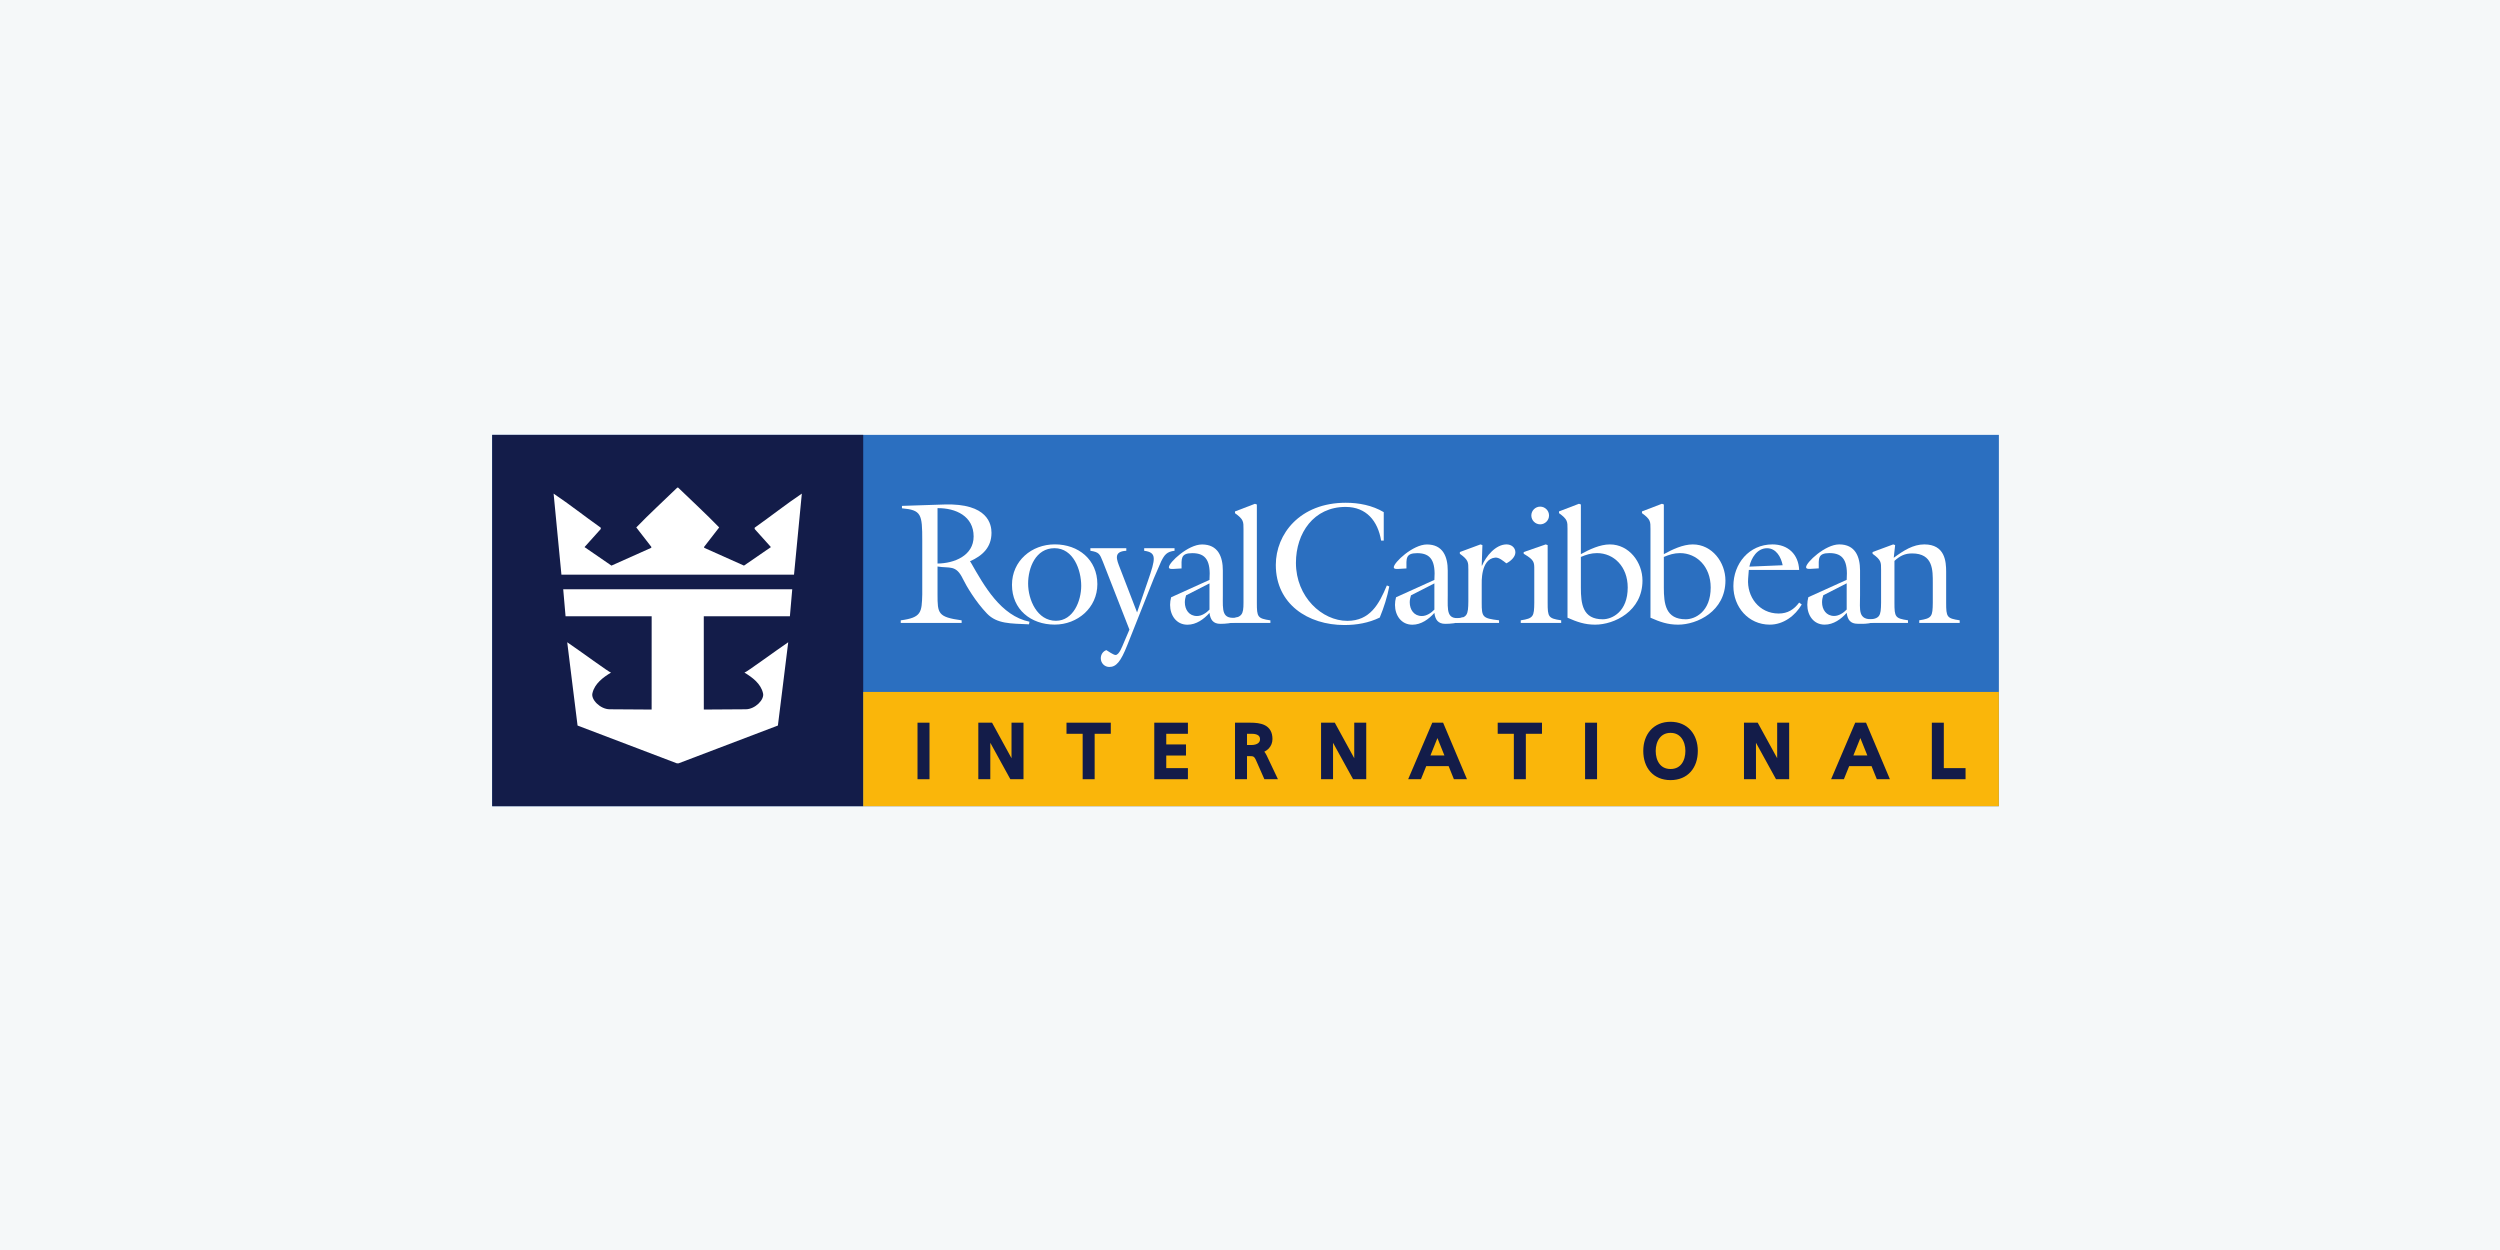
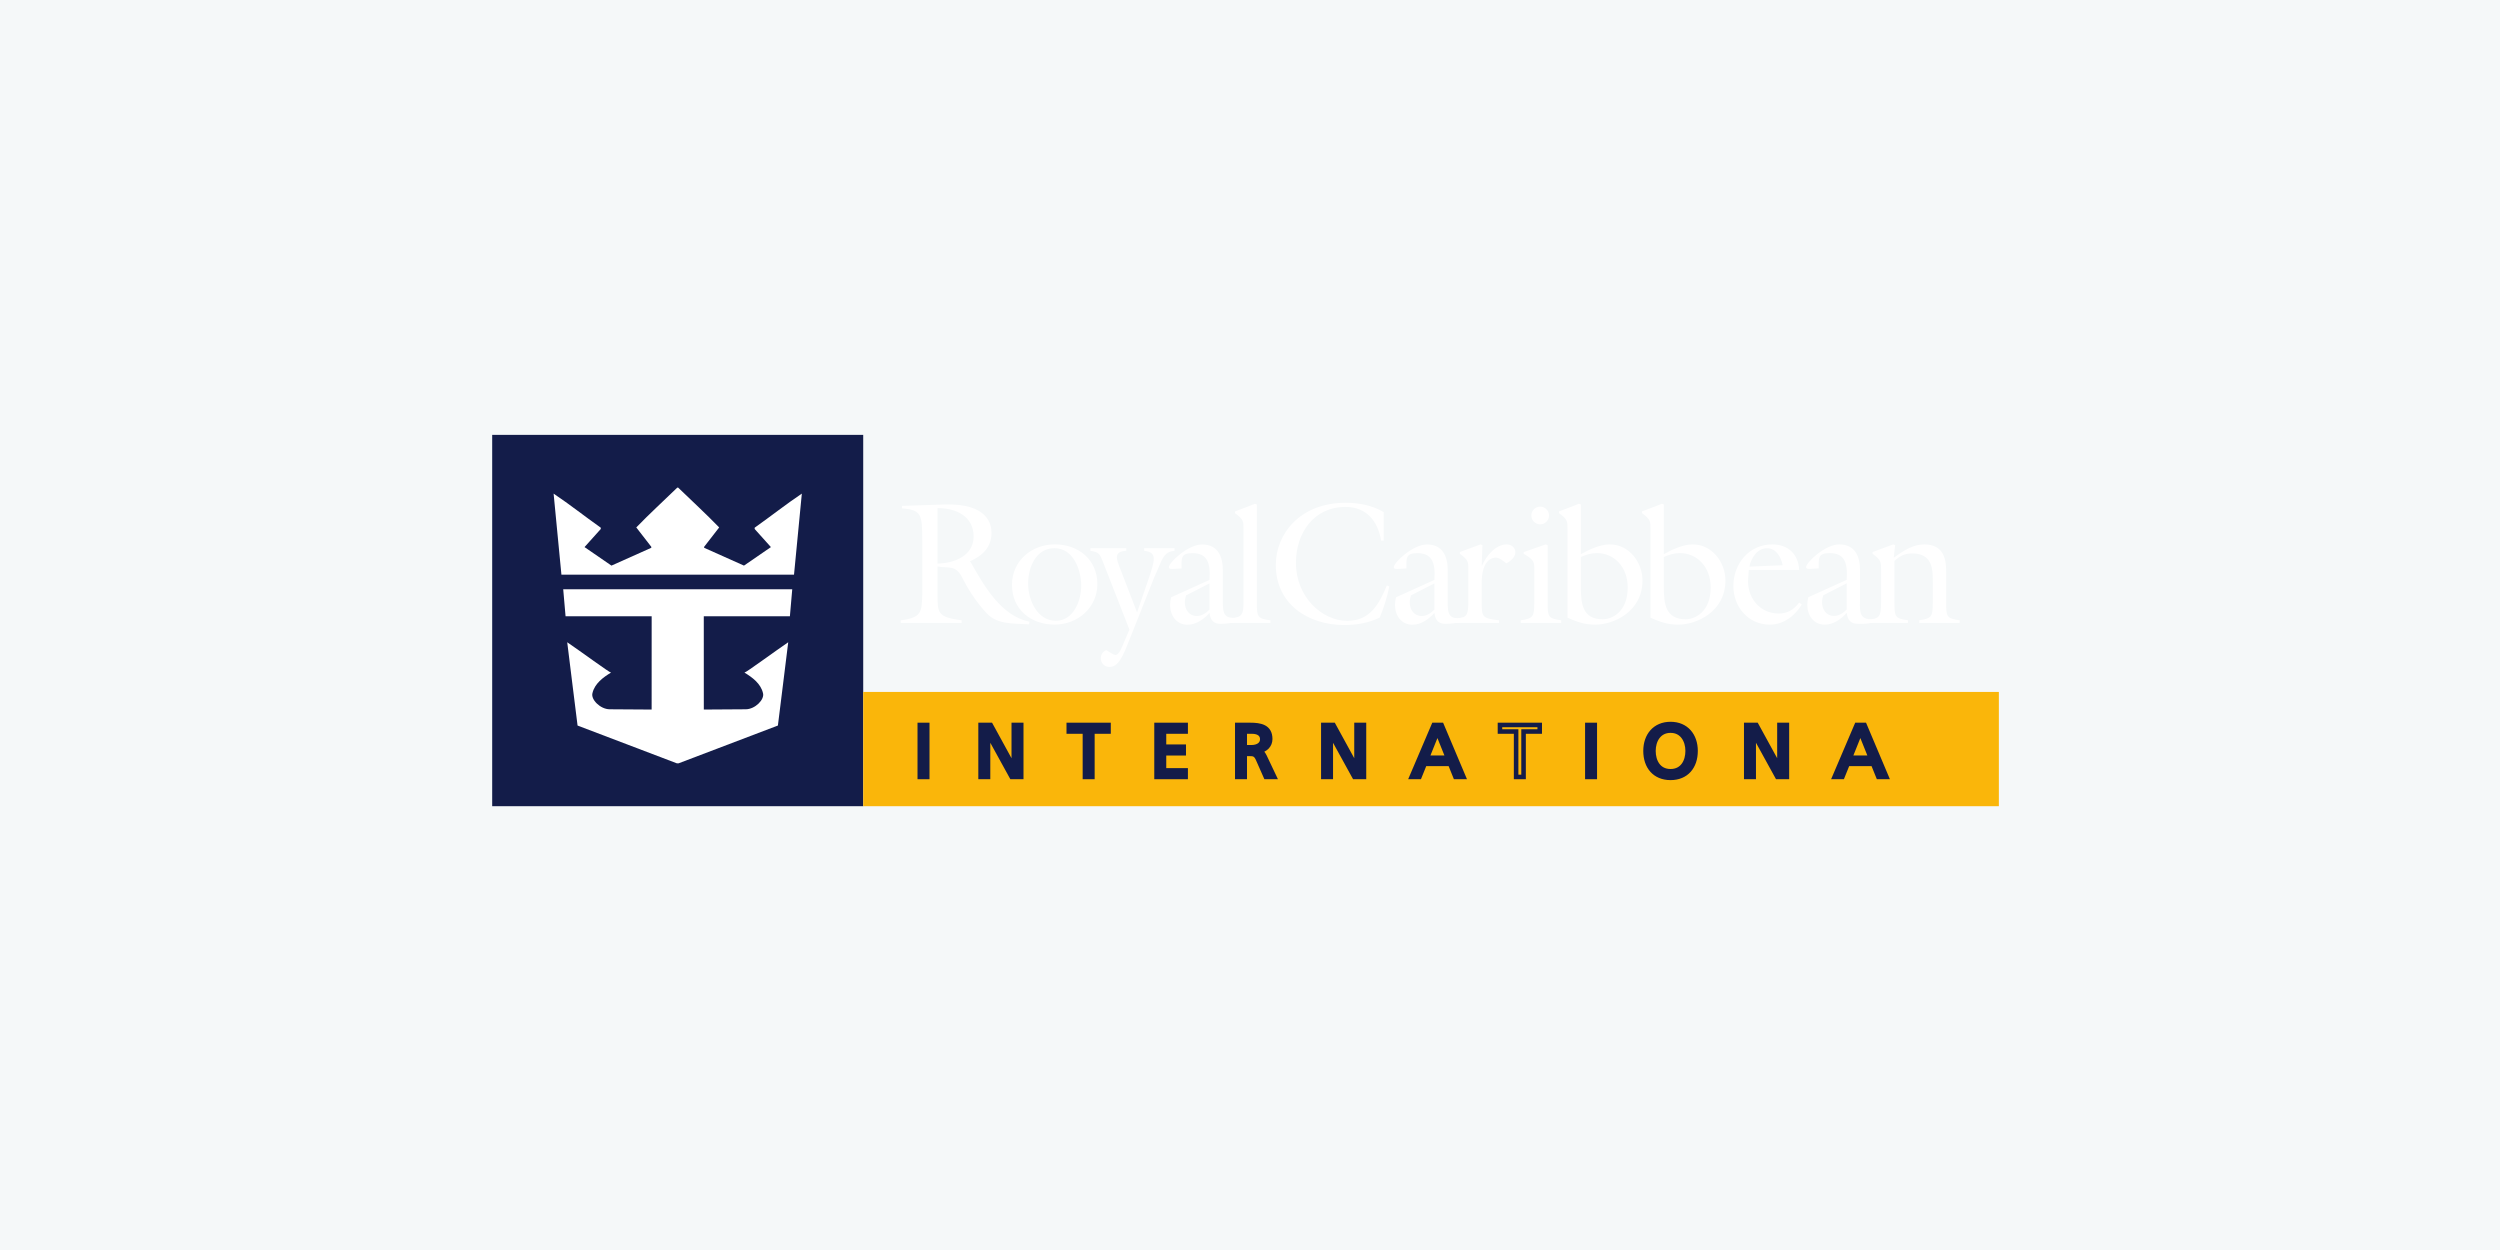
<svg xmlns="http://www.w3.org/2000/svg" width="280" height="140" viewBox="0 0 280 140" fill="none">
  <rect width="280" height="140" fill="#F5F8F9" />
  <g clip-path="url(#clip0_10933_31046)">
-     <path d="M55.127 90.296H223.875V48.703H55.127V90.296Z" fill="#2B6FC0" />
    <path d="M55.125 90.296H96.68V48.703H55.125V90.296Z" fill="#131C49" />
    <path d="M96.68 90.297H223.873V77.5H96.68V90.297Z" fill="#FAB60A" />
    <path d="M103.016 87.018H103.849V81.195H103.016V87.018Z" fill="#131C49" />
    <path d="M103.016 87.018H103.849V81.195H103.016V87.018Z" stroke="#131C49" stroke-width="0.509" />
    <path d="M109.826 81.195H110.959L113.527 85.884H113.544V81.195H114.377V87.018H113.31L110.676 82.23H110.66V87.018H109.826" fill="#131C49" />
    <path d="M109.826 81.195H110.959L113.527 85.884H113.544V81.195H114.377V87.018H113.31L110.676 82.23H110.66V87.018H109.826V81.195Z" stroke="#131C49" stroke-width="0.509" />
    <path d="M121.512 81.93H119.703V81.195H124.154V81.93H122.346V87.018H121.512" fill="#131C49" />
    <path d="M121.512 81.93H119.703V81.195H124.154V81.93H122.346V87.018H121.512V81.93Z" stroke="#131C49" stroke-width="0.509" />
    <path d="M129.533 81.195H132.792V81.93H130.366V83.631H132.576V84.365H130.366V86.284H132.792V87.018H129.533" fill="#131C49" />
    <path d="M129.533 81.195H132.792V81.93H130.366V83.631H132.576V84.365H130.366V86.284H132.792V87.018H129.533V81.195Z" stroke="#131C49" stroke-width="0.509" />
    <path d="M139.41 83.698H140.119C140.91 83.698 141.377 83.348 141.377 82.789C141.377 82.263 140.977 81.93 140.209 81.93H139.41V83.698ZM138.576 81.195H140.002C141.152 81.195 142.261 81.379 142.261 82.772C142.261 83.481 141.735 83.982 141.061 84.099V84.115C141.319 84.216 141.443 84.34 141.627 84.7L142.727 87.018H141.777L140.885 84.999C140.627 84.432 140.352 84.432 139.91 84.432H139.41V87.018H138.576" fill="#131C49" />
    <path d="M139.41 83.698H140.119C140.91 83.698 141.377 83.348 141.377 82.789C141.377 82.263 140.977 81.93 140.209 81.93H139.41V83.698ZM138.576 81.195H140.002C141.152 81.195 142.261 81.379 142.261 82.772C142.261 83.481 141.735 83.982 141.061 84.099V84.115C141.319 84.216 141.443 84.34 141.627 84.7L142.727 87.018H141.777L140.885 84.999C140.627 84.432 140.352 84.432 139.91 84.432H139.41V87.018H138.576V81.195Z" stroke="#131C49" stroke-width="0.509" />
    <path d="M148.213 81.195H149.346L151.913 85.884H151.93V81.195H152.764V87.018H151.696L149.062 82.23H149.046V87.018H148.213" fill="#131C49" />
    <path d="M148.213 81.195H149.346L151.913 85.884H151.93V81.195H152.764V87.018H151.696L149.062 82.23H149.046V87.018H148.213L148.213 81.195Z" stroke="#131C49" stroke-width="0.509" />
    <path d="M160.992 81.98L159.833 84.866H162.151L160.992 81.98ZM160.584 81.195H161.459L163.918 87.018H163.009L162.418 85.55H159.567L158.975 87.018H158.1" fill="#131C49" />
    <path d="M160.992 81.98L159.833 84.866H162.151L160.992 81.98ZM160.584 81.195H161.459L163.918 87.018H163.009L162.418 85.55H159.567L158.975 87.018H158.1L160.584 81.195Z" stroke="#131C49" stroke-width="0.509" />
-     <path d="M169.805 81.93H167.996V81.195H172.448V81.93H170.639V87.018H169.805" fill="#131C49" />
    <path d="M169.805 81.93H167.996V81.195H172.448V81.93H170.639V87.018H169.805V81.93Z" stroke="#131C49" stroke-width="0.509" />
    <path d="M177.783 87.018H178.615V81.195H177.783V87.018Z" fill="#131C49" />
    <path d="M177.783 87.018H178.615V81.195H177.783V87.018Z" stroke="#131C49" stroke-width="0.509" />
    <path d="M187.102 86.383C188.444 86.383 189.019 85.266 189.019 84.106C189.019 82.921 188.385 81.82 187.102 81.828C185.818 81.82 185.184 82.921 185.184 84.106C185.184 85.266 185.76 86.383 187.102 86.383ZM187.102 81.094C188.868 81.094 189.901 82.379 189.901 84.106C189.901 85.874 188.876 87.118 187.102 87.118C185.326 87.118 184.301 85.874 184.301 84.106C184.301 82.379 185.334 81.094 187.102 81.094Z" fill="#131C49" />
    <path d="M187.102 86.383C188.444 86.383 189.019 85.266 189.019 84.106C189.019 82.921 188.385 81.82 187.102 81.828C185.818 81.82 185.184 82.921 185.184 84.106C185.184 85.266 185.76 86.383 187.102 86.383ZM187.102 81.094C188.868 81.094 189.901 82.379 189.901 84.106C189.901 85.874 188.876 87.118 187.102 87.118C185.326 87.118 184.301 85.874 184.301 84.106C184.301 82.379 185.334 81.094 187.102 81.094Z" stroke="#131C49" stroke-width="0.509" />
    <path d="M195.58 81.195H196.713L199.282 85.884H199.298V81.195H200.132V87.018H199.065L196.432 82.23H196.414V87.018H195.58" fill="#131C49" />
    <path d="M195.58 81.195H196.713L199.282 85.884H199.298V81.195H200.132V87.018H199.065L196.432 82.23H196.414V87.018H195.58V81.195Z" stroke="#131C49" stroke-width="0.509" />
    <path d="M208.36 81.98L207.202 84.866H209.519L208.36 81.98ZM207.951 81.195H208.827L211.286 87.018H210.378L209.786 85.55H206.936L206.344 87.018H205.469" fill="#131C49" />
    <path d="M208.36 81.98L207.202 84.866H209.519L208.36 81.98ZM207.951 81.195H208.827L211.286 87.018H210.378L209.786 85.55H206.936L206.344 87.018H205.469L207.951 81.195Z" stroke="#131C49" stroke-width="0.509" />
-     <path d="M216.621 81.195H217.453V86.284H219.887V87.018H216.621" fill="#131C49" />
-     <path d="M216.621 81.195H217.453V86.284H219.887V87.018H216.621V81.195Z" stroke="#131C49" stroke-width="0.509" />
    <path d="M75.954 54.613C77.443 56.054 79.106 57.583 80.547 59.073L78.863 61.244V61.352L83.326 63.348L86.342 61.274L84.522 59.248V59.102C86.391 57.778 87.996 56.502 89.805 55.285L88.93 64.36H62.879L62.004 55.285C63.813 56.502 65.418 57.778 67.286 59.102V59.248L65.467 61.274L68.483 63.348L72.946 61.352V61.244L71.263 59.073C72.703 57.583 74.366 56.054 75.855 54.613" fill="white" />
    <path d="M88.731 66L88.468 69.025L78.824 69.021L78.827 79.47L83.524 79.439C84.571 79.438 85.674 78.334 85.45 77.609C85.197 76.557 84.253 75.856 83.378 75.331C83.553 75.331 86.773 72.954 88.281 71.932C88.213 72.585 87.133 81.124 87.124 81.261L75.994 85.496H75.816L64.687 81.261C64.677 81.124 63.597 72.585 63.529 71.932C65.037 72.954 68.257 75.331 68.433 75.331C67.557 75.856 66.613 76.557 66.36 77.609C66.136 78.334 67.239 79.438 68.286 79.439L72.983 79.47L72.986 69.021L63.343 69.025L63.08 66" fill="white" />
    <path d="M105.003 63.117C106.869 63.098 109.046 62.242 109.046 60.083C109.046 57.807 107.044 56.892 105.003 56.912V63.117ZM103.293 60.549C103.293 57.573 103.196 57.126 101.019 56.931V56.659L105.761 56.503C110.658 56.348 111.047 58.74 111.047 59.674C111.047 61.308 110.037 62.242 108.637 62.864L108.735 63C110.231 65.626 112.097 68.972 115.303 69.633L115.245 69.925C113.185 69.828 111.669 69.886 110.542 68.719C109.259 67.377 108.249 65.665 107.84 64.829C107.063 63.214 106.364 63.681 105.003 63.448V66.579C105.003 68.719 105.042 69.108 107.704 69.478V69.77H100.883V69.478C103.215 69.167 103.235 68.583 103.293 66.579" fill="white" />
    <path d="M118.103 61.397C116.004 61.397 115.149 63.575 115.149 65.365C115.149 67.174 116.16 69.528 118.259 69.528C120.222 69.528 121.096 67.291 121.096 65.618C121.096 63.829 120.222 61.397 118.103 61.397ZM118.123 69.956C115.46 69.956 113.342 68.264 113.342 65.501C113.342 62.817 115.538 60.969 118.142 60.969C120.785 60.969 122.904 62.681 122.904 65.423C122.904 68.069 120.688 69.956 118.123 69.956Z" fill="white" />
    <path d="M123.522 62.912C123.173 62.037 123.095 61.842 122.123 61.686V61.395H126.146V61.686C124.669 61.764 125.058 62.659 125.446 63.651L127.351 68.592L128.556 65.091C129.431 62.562 129.586 61.881 128.148 61.686V61.395H131.549V61.686C130.693 61.784 130.422 62.134 130.052 62.873L129.236 64.76L126.243 72.288C125.524 74.097 125.019 74.7 124.242 74.7C123.716 74.7 123.289 74.272 123.289 73.727C123.289 73.319 123.522 72.949 123.911 72.813C124.106 72.929 124.708 73.358 124.941 73.358C125.369 73.358 125.719 72.307 125.855 72.016L126.496 70.518" fill="white" />
    <path d="M132.838 66.68C132.761 66.933 132.702 67.186 132.702 67.458C132.702 68.275 133.169 68.995 134.063 68.995C134.588 68.995 135.112 68.645 135.462 68.275V65.338L132.838 66.68ZM135.462 64.949C135.617 62.828 135.074 61.953 133.537 61.953C132.197 61.953 132.334 62.595 132.334 63.665L131.362 63.723C131.206 63.723 130.914 63.743 130.914 63.529C130.914 63.004 133.052 60.98 134.627 60.98C136.414 60.98 136.958 62.342 136.958 63.898V66.661C136.958 68.372 136.794 69.442 138.649 69.15V69.59C137.911 69.803 137.27 69.87 136.686 69.87C135.87 69.87 135.559 69.403 135.462 68.645C134.84 69.345 133.985 69.968 132.993 69.968C131.75 69.968 131.05 68.917 131.05 67.75C131.05 67.458 131.089 67.186 131.167 66.894" fill="white" />
    <path d="M137.756 69.771V69.3C139.105 69.138 139.271 68.828 139.271 67.515V59.246C139.271 58.429 139.291 58.177 138.319 57.476V57.282L140.554 56.426L140.768 56.503V67.515C140.768 69.11 140.845 69.265 142.284 69.48V69.771" fill="white" />
    <path d="M158.026 66.68C157.95 66.933 157.891 67.186 157.891 67.458C157.891 68.275 158.357 68.995 159.251 68.995C159.776 68.995 160.301 68.645 160.651 68.275V65.338L158.026 66.68ZM160.651 64.949C160.806 62.828 160.262 61.953 158.726 61.953C157.386 61.953 157.522 62.595 157.522 63.665L156.55 63.723C156.395 63.723 156.104 63.743 156.104 63.529C156.104 63.004 158.241 60.98 159.815 60.98C161.603 60.98 162.147 62.342 162.147 63.898V66.661C162.147 68.372 161.953 69.556 163.838 69.15V69.59C163.099 69.803 162.458 69.87 161.875 69.87C161.059 69.87 160.748 69.403 160.651 68.645C160.029 69.345 159.174 69.968 158.183 69.968C156.939 69.968 156.239 68.917 156.239 67.75C156.239 67.458 156.278 67.186 156.356 66.894" fill="white" />
    <path d="M154.979 60.549H154.687C154.318 58.351 153.036 56.775 150.703 56.775C147.147 56.775 145.145 59.693 145.145 63.039C145.145 66.871 148.079 69.536 150.898 69.536C153.443 69.536 154.454 67.668 155.329 65.568L155.6 65.685C155.367 66.871 154.998 68.038 154.532 69.167C153.288 69.769 151.947 70.003 150.566 70.003C146.505 70.003 142.891 67.668 142.891 63.273C142.891 59.81 145.591 56.309 150.722 56.309C152.2 56.309 153.696 56.6 154.979 57.359" fill="white" />
    <path d="M204.204 66.672C204.128 66.925 204.069 67.178 204.069 67.451C204.069 68.268 204.536 68.987 205.431 68.987C205.954 68.987 206.479 68.637 206.829 68.268V65.33L204.204 66.672ZM206.829 64.941C206.985 62.821 206.44 61.946 204.905 61.946C203.565 61.946 203.7 62.587 203.7 63.657L202.728 63.716C202.573 63.716 202.281 63.735 202.281 63.521C202.281 62.996 204.419 60.973 205.993 60.973C207.781 60.973 208.325 62.335 208.325 63.891V66.653C208.325 68.365 208.051 69.452 209.825 69.355V69.699C209.087 69.913 208.636 69.862 208.053 69.862C207.238 69.862 206.926 69.396 206.829 68.637C206.208 69.337 205.352 69.96 204.362 69.96C203.117 69.96 202.418 68.909 202.418 67.742C202.418 67.451 202.457 67.178 202.533 66.886" fill="white" />
    <path d="M165.952 67.508C165.952 69.104 166.03 69.26 167.895 69.473V69.765H163.037V69.302C164.345 69.188 164.437 68.869 164.455 67.352V63.793C164.455 62.976 164.475 62.724 163.503 62.023V61.829L165.816 60.973L166.03 61.051L165.952 63.346H165.991C166.418 62.315 167.507 60.973 168.731 60.973C169.276 60.973 169.723 61.323 169.723 61.868C169.723 62.393 169.158 62.879 168.711 63.093C168.381 62.84 167.895 62.412 167.468 62.451C165.816 62.607 165.952 65.252 165.952 65.544" fill="white" />
    <path d="M173.492 57.734C173.492 58.279 173.044 58.726 172.501 58.726C171.956 58.726 171.509 58.279 171.509 57.734C171.509 57.189 171.956 56.742 172.501 56.742C173.044 56.742 173.492 57.189 173.492 57.734ZM170.324 69.766V69.475C171.762 69.261 171.82 69.028 171.839 67.51V63.795C171.839 62.977 171.859 62.725 170.654 62.024V61.83L173.122 60.974L173.337 61.052V67.51C173.337 69.105 173.413 69.261 174.852 69.475V69.766" fill="white" />
    <path d="M177.058 65.819C177.058 67.628 177.252 69.359 179.507 69.359C180.576 69.359 182.304 68.503 182.304 65.799C182.304 63.465 180.751 61.948 178.865 61.948C178.204 61.948 177.66 62.123 177.058 62.376V65.819ZM175.561 59.242C175.561 58.425 175.581 58.172 174.609 57.472V57.278L176.845 56.422L177.058 56.5V62.064C178.01 61.539 179.196 60.975 180.303 60.975C182.462 60.975 183.957 62.978 183.957 65.021C183.957 68.464 180.789 69.962 178.653 69.962C177.486 69.962 176.612 69.651 175.561 69.184" fill="white" />
    <path d="M186.35 65.819C186.35 67.628 186.545 69.359 188.799 69.359C189.868 69.359 191.597 68.503 191.597 65.799C191.597 63.465 190.042 61.948 188.158 61.948C187.496 61.948 186.952 62.123 186.35 62.376V65.819ZM184.853 59.242C184.853 58.425 184.873 58.172 183.902 57.472V57.278L186.136 56.422L186.35 56.5V62.064C187.302 61.539 188.488 60.975 189.595 60.975C191.752 60.975 193.249 62.978 193.249 65.021C193.249 68.464 190.081 69.962 187.943 69.962C186.777 69.962 185.904 69.651 184.853 69.184" fill="white" />
    <path d="M199.658 63.307C199.485 62.412 198.939 61.401 197.909 61.401C196.802 61.401 196.141 62.49 195.928 63.463L199.658 63.307ZM195.791 64.805C195.636 66.828 197.015 68.715 199.212 68.715C200.223 68.715 200.922 68.267 201.505 67.489L201.796 67.703C201.058 68.968 199.737 69.96 198.22 69.96C195.81 69.96 194.139 67.976 194.139 65.641C194.139 63.132 195.888 60.973 198.513 60.973C200.26 60.973 201.427 62.081 201.505 63.832H195.868" fill="white" />
    <path d="M210.681 63.793C210.681 62.976 210.7 62.724 209.728 62.023V61.829L212.042 60.973L212.255 61.051L212.099 62.471C213.206 61.654 214.275 60.973 215.52 60.973C217.852 60.973 217.969 62.899 217.969 64.046V67.508C217.969 69.104 218.046 69.26 219.485 69.473V69.765H214.956V69.473C216.395 69.26 216.452 69.026 216.473 67.508V65.272C216.473 63.91 216.531 61.984 214.16 61.984C213.363 61.984 212.819 62.237 212.178 62.821V67.508C212.178 69.104 212.255 69.26 213.694 69.473V69.765H209.165L209.162 69.411C210.556 69.303 210.661 69.026 210.681 67.508" fill="white" />
  </g>
  <defs>
    <clipPath id="clip0_10933_31046">
      <rect width="168.75" height="41.593" fill="white" transform="translate(55.125 48.703)" />
    </clipPath>
  </defs>
</svg>